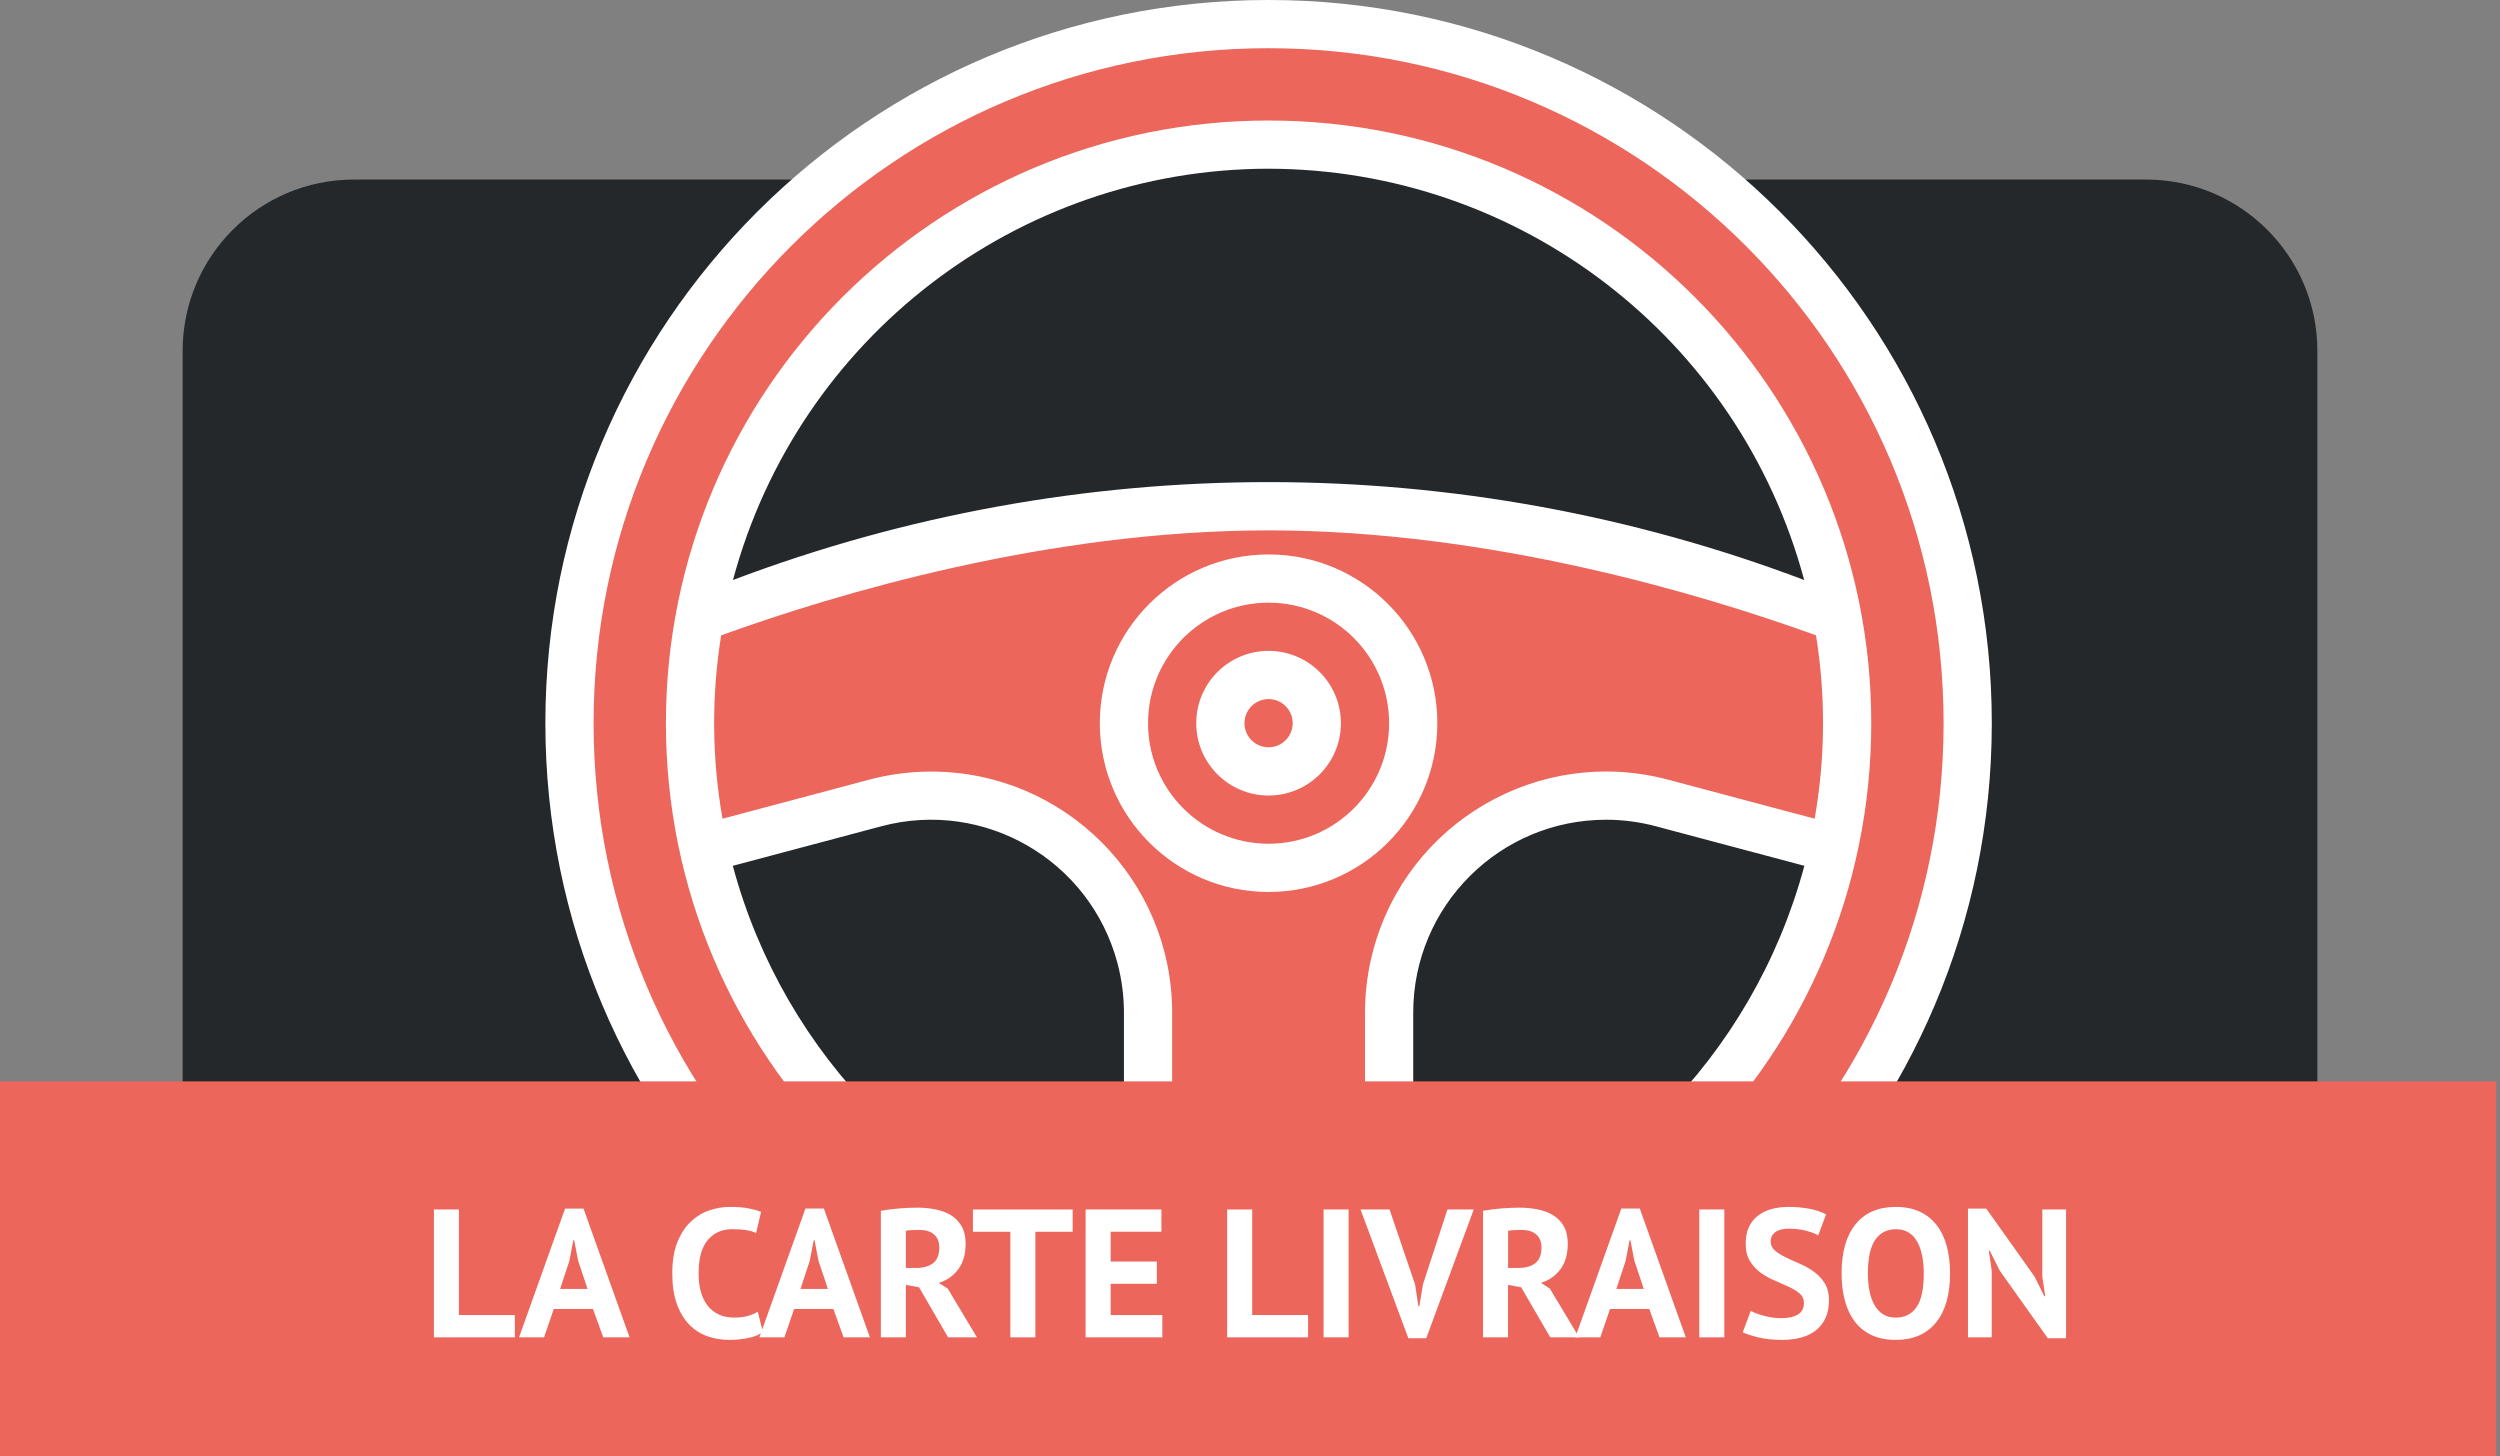
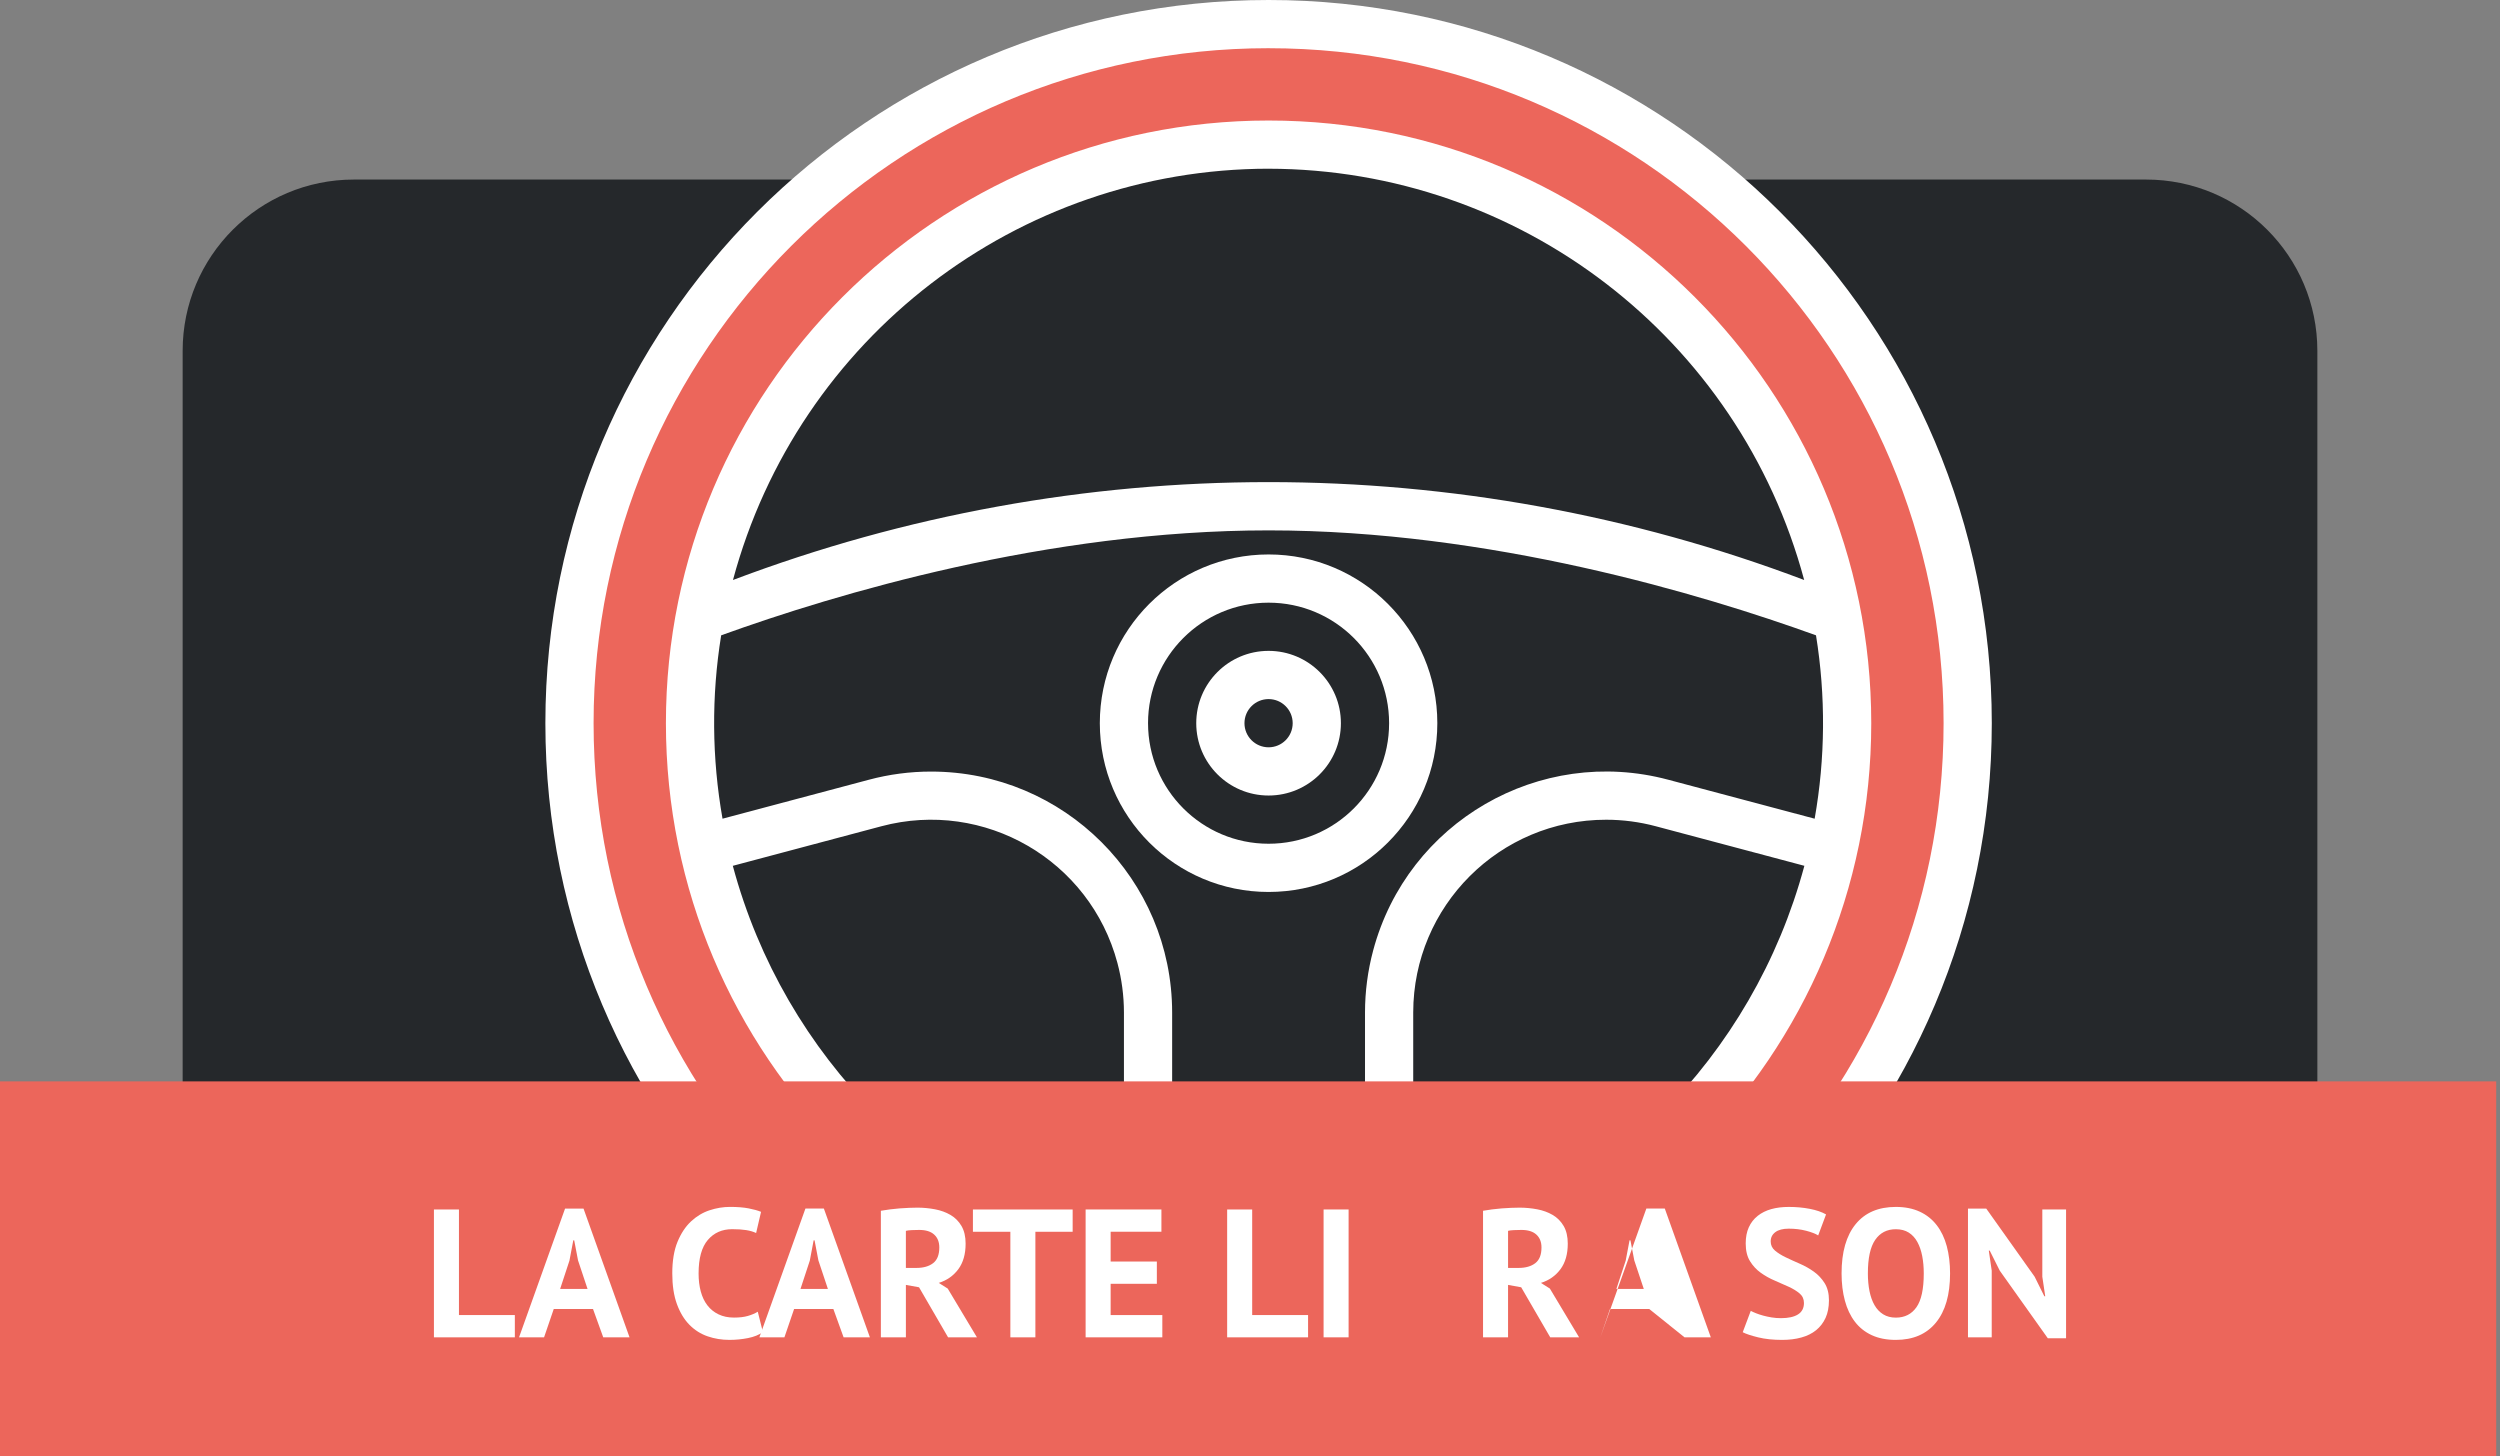
<svg xmlns="http://www.w3.org/2000/svg" version="1.1" id="Calque_1" x="0px" y="0px" width="219px" height="127.572px" viewBox="0 0 219 127.572" enable-background="new 0 0 219 127.572" xml:space="preserve">
  <rect x="0" y="0" width="219" height="127.572" fill="#808080" stroke="none" />
  <g id="Groupe_1615" transform="translate(-637 -465.271)">
    <path id="Rectangle_274" fill="#25282B" d="M668,481h157c8.284,0,15,6.716,15,15v65c0,8.284-6.716,15-15,15H668   c-8.284,0-15-6.716-15-15v-65C653,487.716,659.716,481,668,481z" />
    <g id="Groupe_1604" transform="translate(-357.523 -614.894)">
      <path id="Tracé_1567" fill="#EC665B" d="M1105.476,1081.849c34.094,0,61.732,27.639,61.732,61.733    c0,34.094-27.639,61.732-61.732,61.732c-34.094,0-61.733-27.639-61.733-61.732    C1043.743,1109.488,1071.382,1081.849,1105.476,1081.849L1105.476,1081.849z" />
      <ellipse id="Ellipse_23" fill="#25282B" cx="1105.476" cy="1143.582" rx="50.447" ry="51.491" />
-       <path id="Tracé_1562" fill="#EC665B" d="M1056.425,1133.892c0,0,34.1-10.528,49.292-9.332c15.19,1.196,49.41,8.135,50.128,9.691    c0.718,1.556-0.12,20.458-0.12,20.458s-21.415-5.5-23.928-4.666c-2.514,0.834-14.836,6.461-15.434,16.031    c-0.598,9.571,0.12,27.158,0.12,27.158s-19.86,1.437-21.415-0.239c0.359-2.272,1.077-26.679,1.077-26.679    s-7.418-18.185-18.3-17.467c-10.882,0.718-21.176,5.862-21.176,5.862S1053.912,1138.558,1056.425,1133.892z" />
      <g id="Groupe_1603" transform="translate(1042.298 1080.165)">
        <path id="Tracé_1563" fill="#FFFFFF" d="M63.353,126.706c34.989,0,63.353-28.364,63.353-63.354S98.342,0,63.353,0     C28.364,0,0,28.364,0,63.353c0,34.988,28.363,63.353,63.351,63.354C63.352,126.706,63.352,126.706,63.353,126.706z M63.353,4.224     c32.657,0,59.13,26.474,59.13,59.13s-26.473,59.13-59.13,59.13c-32.656,0-59.13-26.474-59.13-59.13     C4.222,30.698,30.694,4.224,63.35,4.223C63.351,4.223,63.352,4.223,63.353,4.224L63.353,4.224z" />
        <path id="Tracé_1564" fill="#FFFFFF" d="M63.353,116.146c29.157,0,52.794-23.637,52.794-52.794S92.51,10.558,63.353,10.558     S10.559,34.195,10.559,63.352l0,0c0,29.157,23.635,52.794,52.792,52.794C63.352,116.146,63.352,116.146,63.353,116.146z      M16.419,75.846l13.012-3.465c9.019-2.403,18.278,2.96,20.681,11.979c0.376,1.413,0.568,2.869,0.57,4.331v21.541     c-16.721-4.556-29.766-17.647-34.263-34.385V75.846z M54.905,111.172v-22.48c-0.008-11.662-9.469-21.11-21.131-21.102     c-1.833,0.001-3.657,0.24-5.427,0.713l-12.829,3.415c-0.938-5.311-0.979-10.74-0.118-16.064     c10.011-3.617,28.584-9.193,47.954-9.193s37.942,5.577,47.953,9.193c0.86,5.324,0.82,10.754-0.118,16.064l-12.829-3.415     c-11.269-3.006-22.841,3.693-25.847,14.963c-0.473,1.771-0.712,3.596-0.713,5.428v22.48c-5.587,1.001-11.307,1.002-16.893,0.004     L54.905,111.172z M76.023,110.232V88.691c0.007-9.33,7.575-16.889,16.906-16.882c1.466,0.001,2.927,0.193,4.343,0.571     l13.016,3.465c-4.496,16.739-17.542,29.832-34.265,34.389V110.232z M63.352,14.78c21.983,0.03,41.215,14.798,46.919,36.028     c-30.234-11.434-63.604-11.434-93.838,0c5.703-21.231,24.936-36.001,46.92-36.03L63.352,14.78z" />
        <path id="Tracé_1565" fill="#FFFFFF" d="M78.135,63.353c0-8.164-6.619-14.783-14.783-14.783s-14.783,6.619-14.783,14.783     c0,8.164,6.619,14.783,14.783,14.783h0.001C71.517,78.135,78.135,71.517,78.135,63.353z M52.793,63.353     c0-5.831,4.728-10.559,10.559-10.559c5.832,0,10.559,4.727,10.559,10.559s-4.727,10.559-10.559,10.559l0,0     c-5.831-0.001-10.557-4.728-10.558-10.559H52.793z" />
        <path id="Tracé_1566" fill="#FFFFFF" d="M69.688,63.352c0-3.499-2.837-6.336-6.336-6.336s-6.336,2.837-6.336,6.336     s2.837,6.336,6.336,6.336S69.688,66.851,69.688,63.352z M61.24,63.352c0-1.166,0.946-2.112,2.112-2.112s2.112,0.946,2.112,2.112     c0,1.167-0.946,2.112-2.112,2.112C62.186,65.463,61.241,64.518,61.24,63.352z" />
      </g>
    </g>
    <g id="Groupe_1613" transform="translate(67 15.422)">
      <rect id="Rectangle_270" x="570" y="544.578" fill="#EC665B" width="218.668" height="32.843" />
      <g enable-background="new    ">
        <path fill="#FFFFFF" d="M615.1,567h-7.088v-11.2h2.192v9.248h4.896V567z" />
        <path fill="#FFFFFF" d="M621.948,564.519h-3.44L617.66,567h-2.192l4.032-11.28h1.616l4.032,11.28h-2.304L621.948,564.519z      M619.068,562.759h2.4l-0.832-2.496l-0.336-1.76h-0.08l-0.336,1.776L619.068,562.759z" />
        <path fill="#FFFFFF" d="M636.828,566.541c-0.341,0.244-0.776,0.419-1.304,0.524c-0.528,0.105-1.07,0.158-1.624,0.158     c-0.672,0-1.31-0.104-1.912-0.312c-0.603-0.208-1.134-0.544-1.592-1.008s-0.824-1.066-1.096-1.809     c-0.272-0.741-0.408-1.64-0.408-2.695c0-1.099,0.152-2.019,0.456-2.761c0.304-0.741,0.699-1.338,1.184-1.792     c0.485-0.453,1.026-0.778,1.624-0.976c0.597-0.197,1.194-0.296,1.792-0.296c0.64,0,1.181,0.043,1.624,0.128     c0.442,0.085,0.808,0.187,1.096,0.304l-0.432,1.856c-0.246-0.117-0.536-0.203-0.872-0.256c-0.336-0.054-0.744-0.08-1.224-0.08     c-0.885,0-1.598,0.315-2.136,0.945c-0.539,0.631-0.808,1.609-0.808,2.935c0,0.577,0.064,1.104,0.192,1.579     s0.322,0.882,0.584,1.219c0.261,0.337,0.586,0.599,0.976,0.785c0.389,0.188,0.84,0.281,1.352,0.281     c0.48,0,0.885-0.049,1.216-0.145s0.619-0.219,0.864-0.368L636.828,566.541z" />
        <path fill="#FFFFFF" d="M643.003,564.519h-3.44l-0.848,2.48h-2.192l4.032-11.28h1.616l4.032,11.28h-2.304L643.003,564.519z      M640.123,562.759h2.4l-0.832-2.496l-0.336-1.76h-0.08l-0.336,1.776L640.123,562.759z" />
        <path fill="#FFFFFF" d="M647.164,555.912c0.245-0.043,0.509-0.083,0.792-0.12s0.565-0.066,0.848-0.088     c0.282-0.021,0.557-0.037,0.824-0.048s0.512-0.017,0.736-0.017c0.522,0,1.037,0.049,1.544,0.145     c0.506,0.096,0.96,0.262,1.36,0.496s0.72,0.558,0.96,0.968c0.24,0.411,0.36,0.926,0.36,1.544c0,0.918-0.213,1.664-0.64,2.24     c-0.427,0.576-0.998,0.976-1.712,1.2l0.784,0.495l2.56,4.272h-2.528l-2.544-4.384l-1.152-0.208V567h-2.192V555.912z      M650.523,557.591c-0.224,0-0.445,0.006-0.664,0.017s-0.387,0.031-0.504,0.063v3.248h0.928c0.608,0,1.093-0.139,1.456-0.416     c0.362-0.277,0.544-0.736,0.544-1.376c0-0.479-0.149-0.855-0.448-1.128S651.1,557.591,650.523,557.591z" />
        <path fill="#FFFFFF" d="M663.964,557.752H660.7V567h-2.192v-9.248h-3.28v-1.952h8.736V557.752z" />
        <path fill="#FFFFFF" d="M665.1,555.799h6.64v1.952h-4.448v2.608h4.048v1.951h-4.048v2.736h4.528V567h-6.72V555.799z" />
        <path fill="#FFFFFF" d="M684.587,567h-7.088v-11.2h2.192v9.248h4.896V567z" />
        <path fill="#FFFFFF" d="M685.946,555.799h2.192V567h-2.192V555.799z" />
-         <path fill="#FFFFFF" d="M693.963,562.376l0.288,1.904h0.08l0.32-1.92l2.144-6.561h2.305l-4.16,11.28h-1.568l-4.191-11.28h2.544     L693.963,562.376z" />
        <path fill="#FFFFFF" d="M699.914,555.912c0.245-0.043,0.51-0.083,0.792-0.12s0.565-0.066,0.848-0.088     c0.283-0.021,0.558-0.037,0.824-0.048s0.512-0.017,0.736-0.017c0.522,0,1.037,0.049,1.544,0.145s0.96,0.262,1.36,0.496     c0.399,0.234,0.72,0.558,0.96,0.968c0.239,0.411,0.359,0.926,0.359,1.544c0,0.918-0.213,1.664-0.64,2.24s-0.998,0.976-1.712,1.2     l0.784,0.495l2.56,4.272h-2.528l-2.544-4.384l-1.151-0.208V567h-2.192V555.912z M703.274,557.591     c-0.225,0-0.446,0.006-0.664,0.017c-0.219,0.011-0.387,0.031-0.504,0.063v3.248h0.928c0.608,0,1.093-0.139,1.456-0.416     c0.362-0.277,0.544-0.736,0.544-1.376c0-0.479-0.149-0.855-0.448-1.128S703.851,557.591,703.274,557.591z" />
-         <path fill="#FFFFFF" d="M714.476,564.519h-3.44l-0.848,2.48h-2.192l4.032-11.28h1.616l4.031,11.28h-2.304L714.476,564.519z      M711.595,562.759h2.4l-0.832-2.496l-0.336-1.76h-0.08l-0.336,1.776L711.595,562.759z" />
-         <path fill="#FFFFFF" d="M718.858,555.799h2.192V567h-2.192V555.799z" />
+         <path fill="#FFFFFF" d="M714.476,564.519h-3.44l-0.848,2.48l4.032-11.28h1.616l4.031,11.28h-2.304L714.476,564.519z      M711.595,562.759h2.4l-0.832-2.496l-0.336-1.76h-0.08l-0.336,1.776L711.595,562.759z" />
        <path fill="#FFFFFF" d="M728.026,563.992c0-0.342-0.126-0.619-0.376-0.832c-0.251-0.214-0.565-0.408-0.944-0.584     s-0.789-0.357-1.231-0.544c-0.443-0.187-0.854-0.416-1.232-0.688c-0.379-0.271-0.693-0.61-0.943-1.016     c-0.251-0.405-0.376-0.923-0.376-1.552c0-0.544,0.09-1.017,0.271-1.416c0.182-0.4,0.44-0.733,0.776-1s0.733-0.464,1.191-0.593     c0.459-0.128,0.971-0.191,1.536-0.191c0.65,0,1.264,0.056,1.84,0.168s1.051,0.274,1.424,0.488l-0.688,1.84     c-0.234-0.149-0.587-0.285-1.056-0.408c-0.47-0.123-0.977-0.184-1.521-0.184c-0.512,0-0.904,0.101-1.176,0.304     c-0.272,0.202-0.408,0.475-0.408,0.815c0,0.32,0.125,0.587,0.376,0.801c0.251,0.213,0.565,0.41,0.944,0.592     c0.378,0.182,0.789,0.368,1.231,0.56c0.442,0.192,0.854,0.424,1.232,0.696c0.379,0.271,0.693,0.608,0.944,1.008     c0.25,0.4,0.376,0.898,0.376,1.496s-0.1,1.112-0.296,1.544c-0.198,0.432-0.476,0.792-0.832,1.08     c-0.358,0.288-0.79,0.502-1.297,0.64c-0.506,0.139-1.063,0.208-1.672,0.208c-0.8,0-1.504-0.074-2.111-0.224     c-0.608-0.149-1.057-0.299-1.345-0.448l0.704-1.872c0.117,0.064,0.27,0.134,0.456,0.208c0.187,0.075,0.397,0.145,0.632,0.208     c0.235,0.064,0.482,0.118,0.744,0.16c0.262,0.043,0.53,0.064,0.809,0.064c0.65,0,1.148-0.109,1.496-0.328     C727.852,564.773,728.026,564.44,728.026,563.992z" />
        <path fill="#FFFFFF" d="M731.322,561.4c0-1.867,0.41-3.305,1.231-4.313s1.995-1.512,3.521-1.512c0.8,0,1.498,0.139,2.096,0.416     s1.093,0.672,1.488,1.184c0.395,0.513,0.688,1.126,0.88,1.84c0.191,0.715,0.288,1.51,0.288,2.385c0,1.866-0.414,3.304-1.24,4.312     c-0.827,1.008-1.998,1.512-3.512,1.512c-0.812,0-1.515-0.139-2.112-0.416s-1.091-0.672-1.48-1.184     c-0.389-0.512-0.68-1.125-0.871-1.84C731.418,563.069,731.322,562.274,731.322,561.4z M733.626,561.4     c0,0.565,0.048,1.085,0.144,1.56c0.097,0.475,0.243,0.883,0.44,1.224c0.197,0.342,0.45,0.608,0.76,0.801     c0.31,0.191,0.678,0.288,1.104,0.288c0.778,0,1.381-0.305,1.808-0.912c0.427-0.608,0.64-1.595,0.64-2.96     c0-0.544-0.045-1.051-0.136-1.521c-0.091-0.469-0.231-0.88-0.424-1.231c-0.192-0.353-0.442-0.627-0.752-0.824     s-0.688-0.296-1.136-0.296c-0.779,0-1.382,0.312-1.809,0.936S733.626,560.066,733.626,561.4z" />
        <path fill="#FFFFFF" d="M745.179,561.16l-0.88-1.76h-0.08l0.256,1.76V567h-2.08v-11.28h1.6l4.24,5.969l0.849,1.712h0.079     l-0.256-1.712v-5.889h2.08v11.28h-1.6L745.179,561.16z" />
      </g>
    </g>
  </g>
</svg>